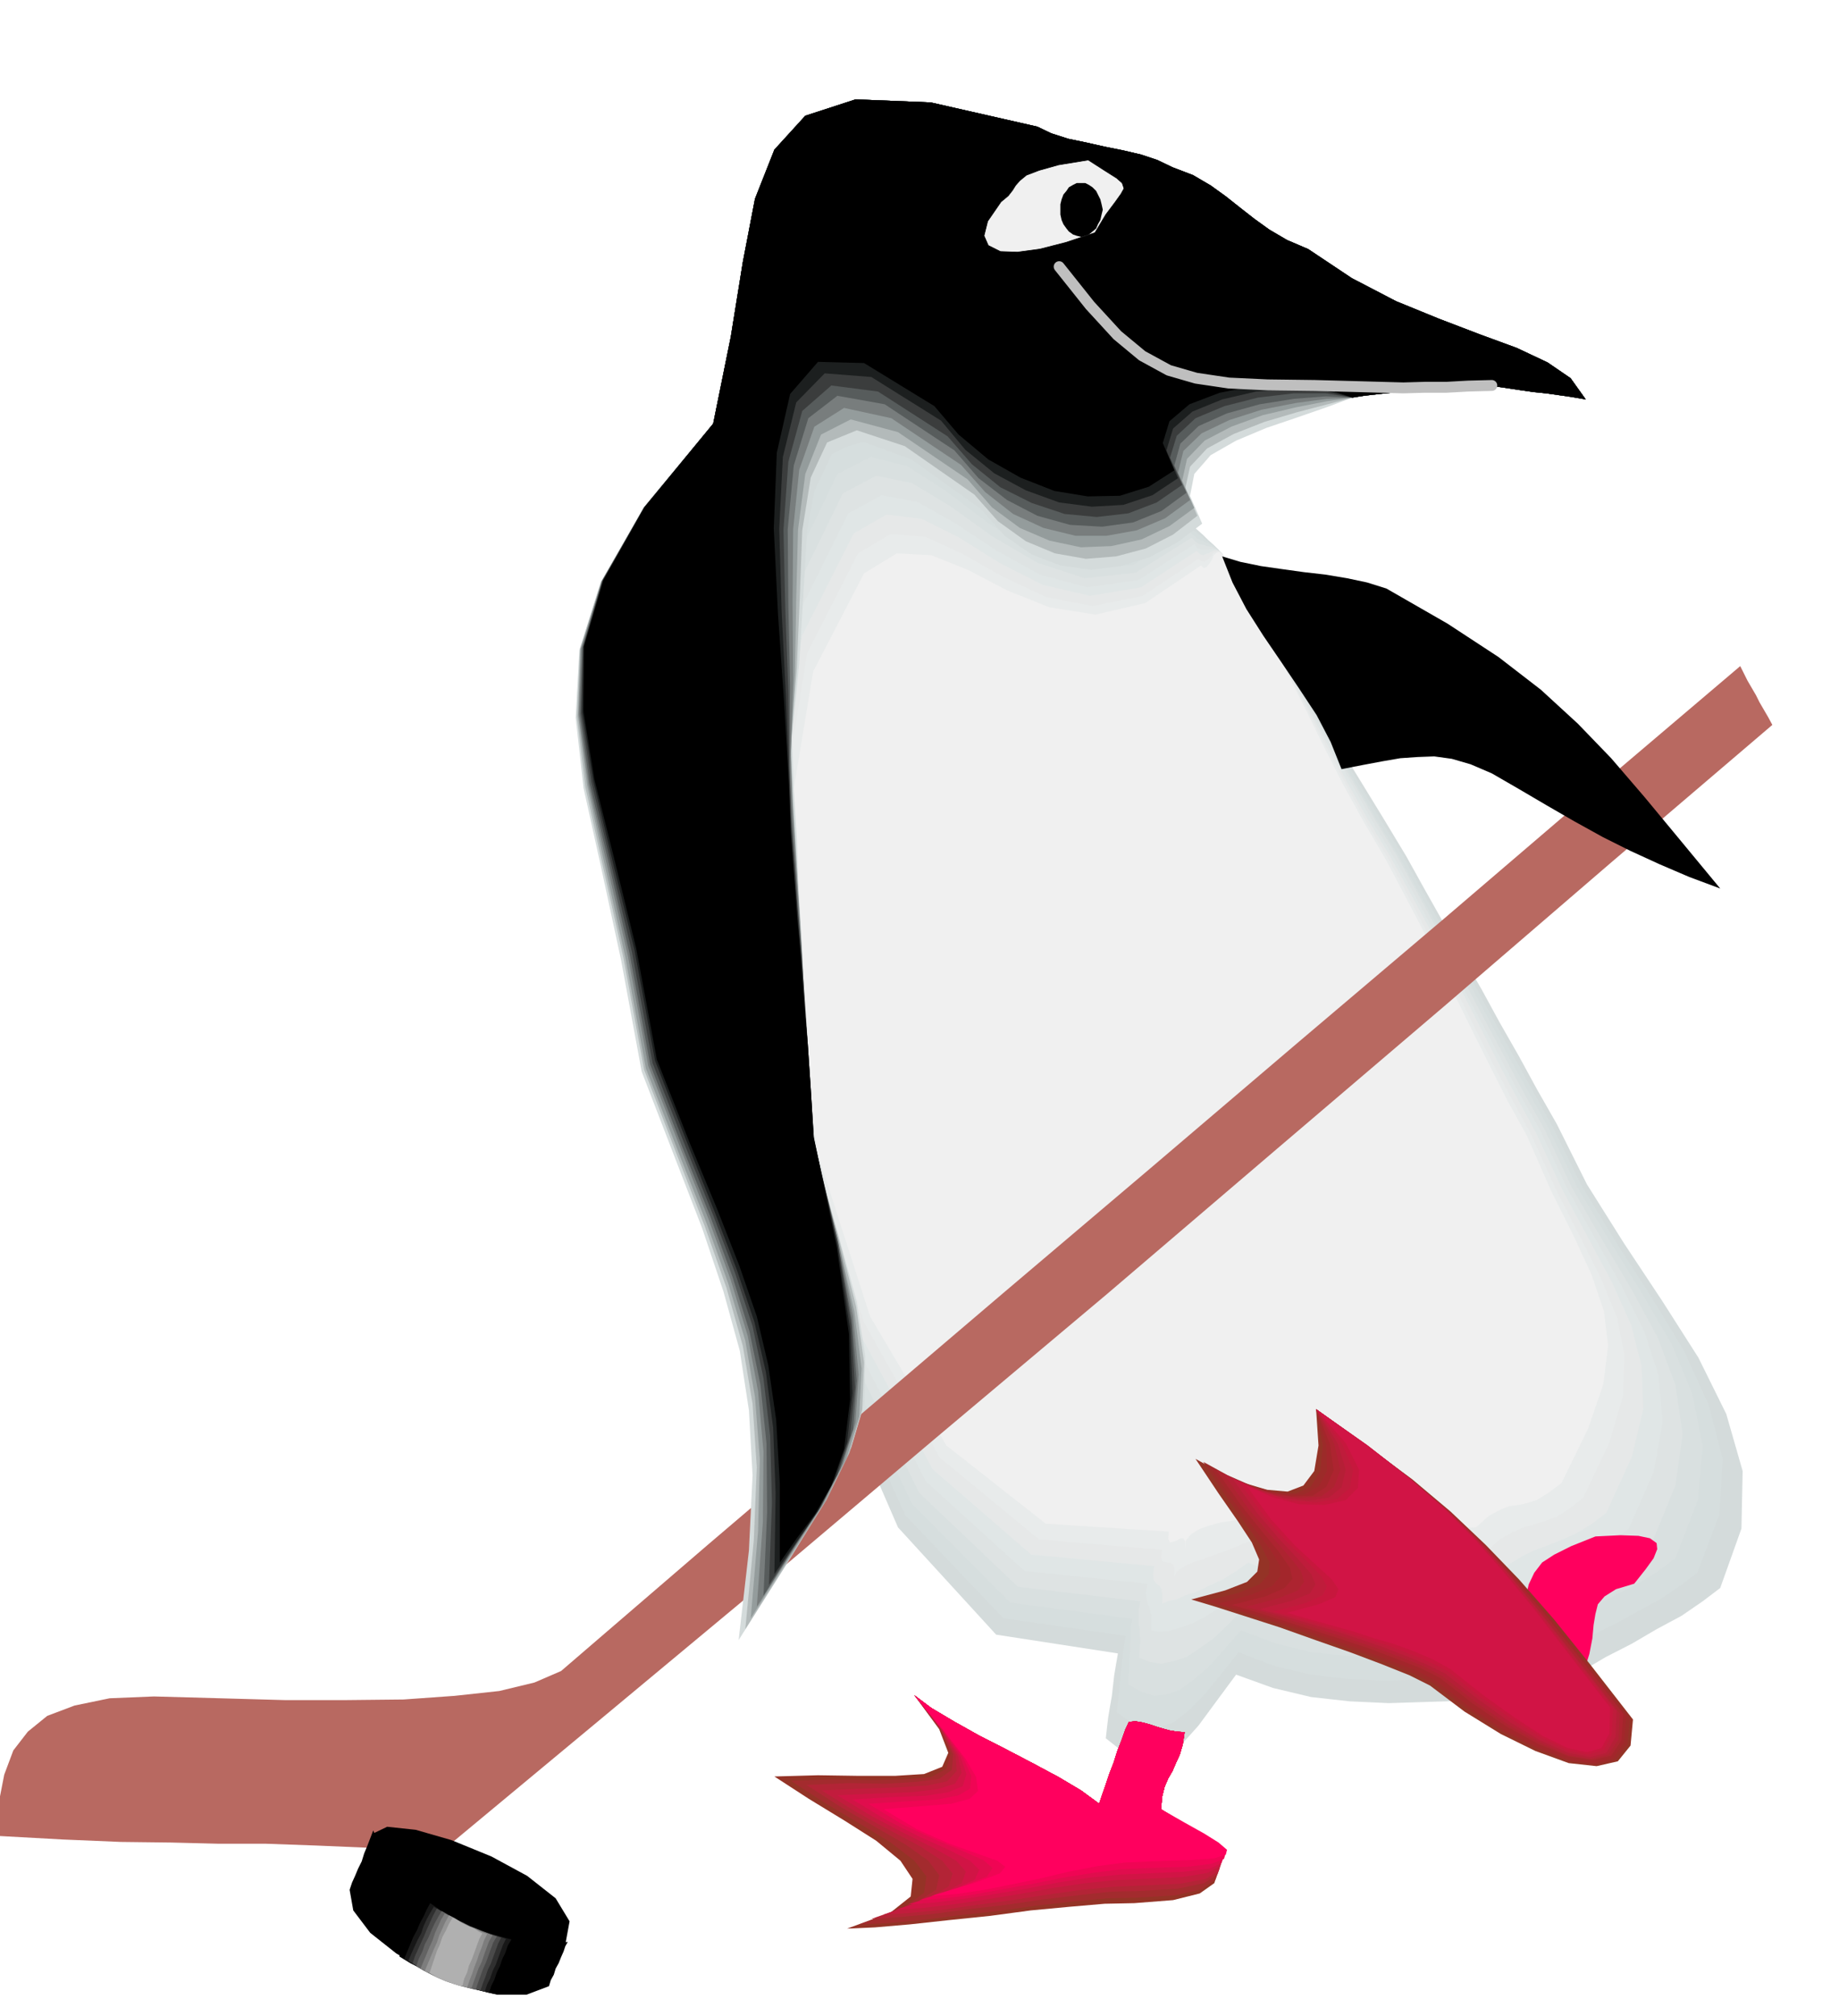
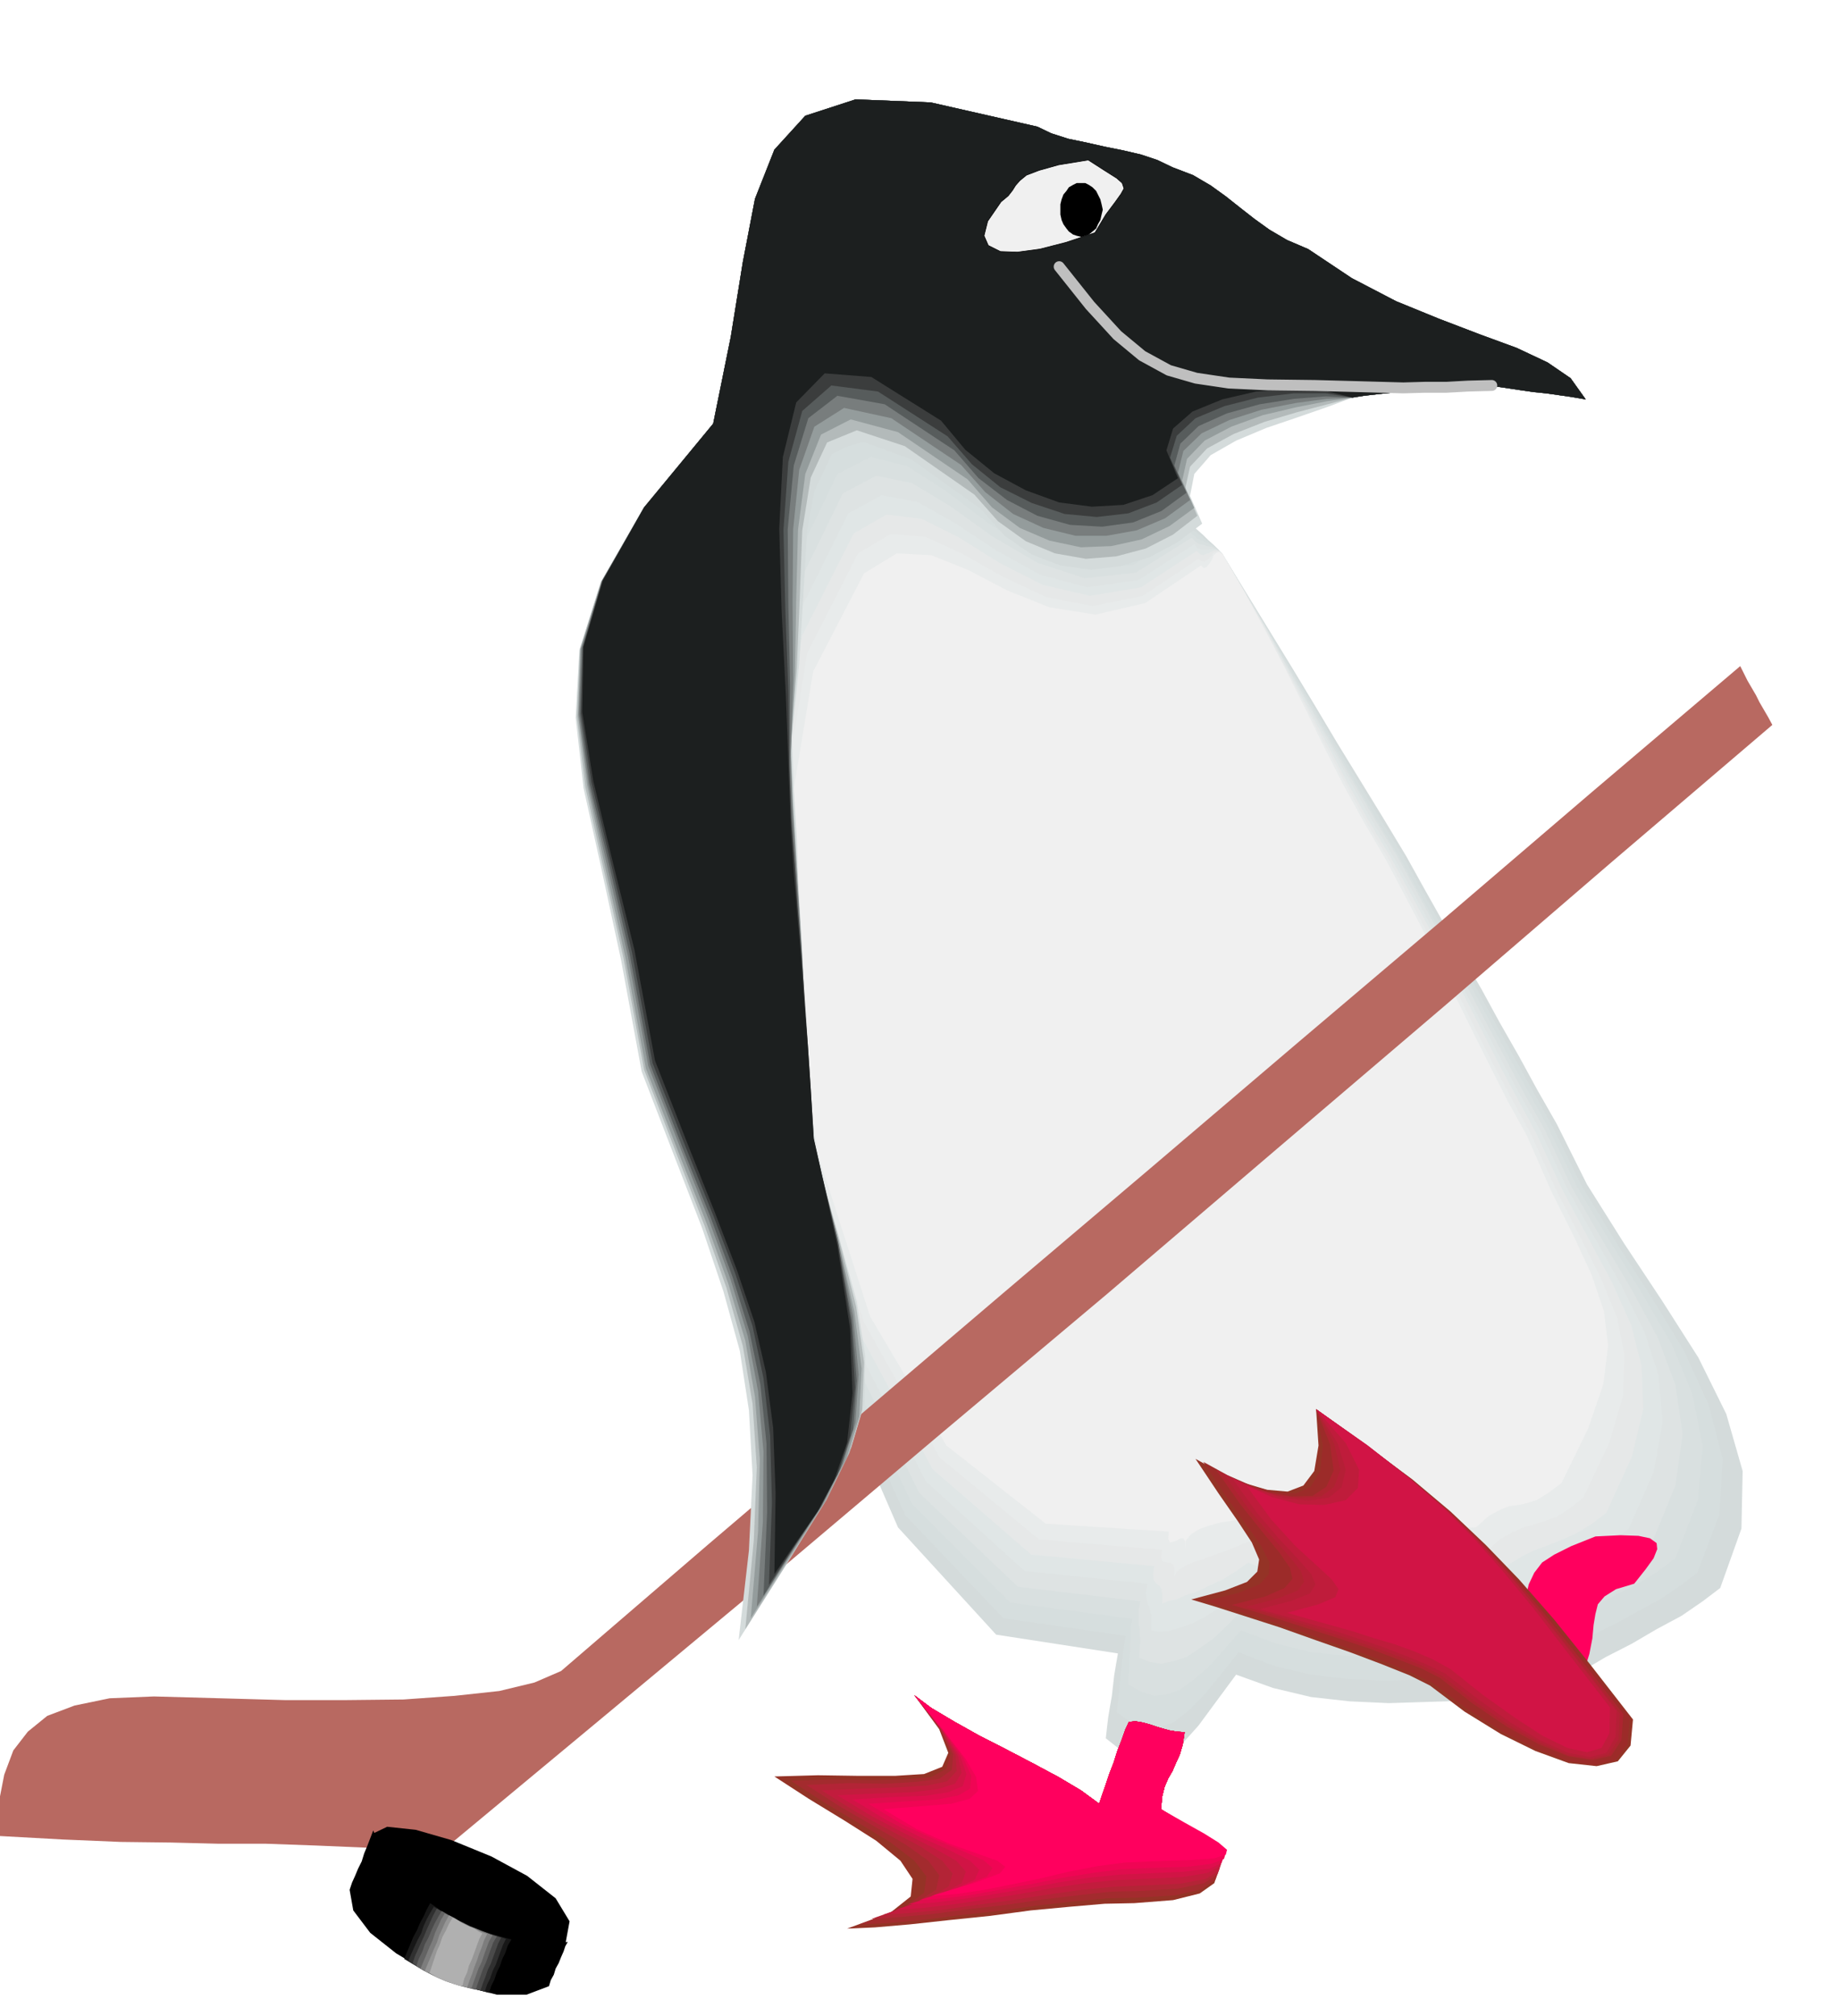
<svg xmlns="http://www.w3.org/2000/svg" fill-rule="evenodd" height="537.505" preserveAspectRatio="none" stroke-linecap="round" viewBox="0 0 3035 3326" width="490.455">
  <style>.brush1{fill:#d4dbdb}.pen1{stroke:none}.brush8{fill:#f0f0f0}.brush9{fill:#943326}.brush13{fill:#d11445}.brush24{fill:#000}</style>
  <path class="pen1 brush1" d="m2018 915 38 62 38 62 38 62 38 63 37 62 38 62 38 62 38 63 30 54 31 55 31 55 32 55 30 55 32 56 30 55 32 56 50 100 61 97 63 95 60 94 46 93 27 94-2 95-35 98-29 22-35 24-41 22-41 24-43 22-39 23-36 23-28 23-64 1-64 2-64 2-63 2-65-3-63-7-63-15-61-22-34 46-28 38-26 29-23 20-25 8-24-1-26-12-29-23 2-18 2-17 3-18 3-17 2-18 2-17 3-18 3-17-201-31-162-177-122-281-81-344-42-367 1-346 42-284 84-182 56-26 61 20 65 48 72 61 75 55 82 35 87-2 93-56 5 8 8 8 9 8 9 8 8 8 9 8 8 8 7 8z" />
  <path class="pen1" style="fill:#d6dede" d="m2018 915 37 62 38 62 37 62 37 63 36 62 37 62 37 62 39 63 30 55 31 56 31 55 31 56 30 55 31 56 31 56 31 56 48 98 58 95 58 90 54 89 40 88 23 89-5 91-37 97-28 21-32 22-37 20-38 21-39 19-36 21-33 21-27 23-63 1-62 4-61 3-60 2-61-3-60-7-60-14-60-23-31 39-27 33-25 25-23 18-24 9-22 1-25-9-24-17 2-18 2-16 1-15 2-15 1-15 2-15 2-16 3-16-202-29-162-170-122-271-82-333-43-355v-336l41-277 85-179 55-27 61 17 65 44 70 57 74 52 81 31 86-5 93-56 5 7 8 7 8 6 9 7 8 6 8 6 7 6 7 8z" />
  <path class="pen1" style="fill:#d9e0e0" d="m2018 915 37 62 37 62 36 63 37 63 35 62 36 63 36 62 38 63 30 54 31 56 31 56 31 56 30 56 30 56 31 55 31 56 47 97 55 91 53 86 49 84 34 82 17 86-8 89-37 96-28 21-31 19-33 17-34 18-35 17-32 18-30 19-26 23-63 1-59 4-58 3-57 3-57-2-57-6-58-14-59-22-29 33-25 28-25 21-22 16-22 8-21 2-21-7-21-12 1-17 1-13v-13l1-11v-13l1-12v-14l3-15-202-27-162-163-123-261-83-321-43-344v-326l41-271 85-176 55-28 60 15 64 41 70 53 74 48 80 28 85-7 92-57 5 6 7 6 7 4 9 4 7 3 8 5 6 5 7 7z" />
  <path class="pen1" style="fill:#dee3e3" d="m2018 915 37 62 36 62 35 63 36 63 35 62 36 63 36 62 38 63 30 54 30 56 30 57 30 57 30 56 30 56 30 56 32 56 45 96 51 88 48 81 43 79 29 78 12 81-12 85-39 95-27 20-27 18-30 15-30 15-30 13-29 16-28 17-25 22-62 1-58 4-55 4-52 4-54-1-53-6-55-13-58-22-26 27-24 23-24 17-21 14-22 7-20 4-19-3-17-7 1-16 1-12-1-11v-8l-2-9v-22l3-15-202-24-163-155-124-252-83-310-43-333-1-316 40-264 85-174 55-29 59 12 63 38 70 50 73 43 79 26 84-9 93-58 5 6 6 4 7 2 7 2 7 1 7 3 6 3 6 7z" />
  <path class="pen1" style="fill:#e0e6e6" d="m2018 915 36 62 37 62 34 63 35 63 34 62 35 63 35 63 37 63 30 54 30 56 29 57 30 57 30 56 30 57 30 56 32 56 44 95 48 86 43 77 37 74 23 72 7 77-15 83-41 93-25 19-25 16-26 12-26 12-27 10-26 13-25 15-24 21-61 1-55 5-52 5-48 5-50-1-50-5-54-13-57-22-24 21-23 18-22 14-21 11-21 7-17 5-16 1-13-2v-25l-2-8-1-5-3-7-2-7-1-11 3-14-203-21-163-148-125-243-83-298-44-322-1-306 40-257 85-171 55-30 59 11 62 35 68 45 72 40 78 21 85-12 92-59 5 6 6 3h12l6-1h6l6 3 6 6z" />
  <path class="pen1" style="fill:#e6e8e8" d="m2018 915 36 62 36 62 33 63 34 63 33 62 33 63 35 63 38 63 30 55 31 57 29 57 30 57 29 57 29 57 30 56 31 57 43 93 44 82 39 73 31 69 17 67 3 72-19 79-42 92-25 19-23 14-22 10-22 9-22 8-22 10-23 14-23 20-61 2-52 5-49 5-46 5-46 1-47-5-52-13-56-22-21 15-21 13-22 10-20 10-19 6-16 7-14 3-9 4v-15l-1-9-3-5-3-2-4-4-3-5-1-9 2-13-203-19-163-141-125-233-84-287-44-310-2-296 40-250 85-168 54-31 58 7 62 31 67 42 71 36 78 18 84-14 92-60 5 5 5 2 5-2 6-2 5-3 6-1 5 1 6 6z" />
  <path class="pen1" style="fill:#e8ebeb" d="m2018 915 36 62 35 63 33 63 33 63 32 63 33 63 34 63 38 63 29 55 30 57 29 57 29 58 28 57 29 57 30 56 31 57 42 93 40 78 34 68 26 64 12 62-3 68-22 75-43 91-23 18-20 13-19 7-18 6-19 5-18 8-21 12-22 20-60 2-50 5-46 6-42 6-43 2-44-4-49-13-55-22-19 8-20 8-20 7-19 7-18 6-15 7-11 8-4 9v-14l-2-7-4-3h-4l-6-1-4-1-2-7 2-12-203-17-164-135-125-223-85-276-45-299-3-286 39-243 84-165 54-32 58 5 61 28 67 38 70 33 77 15 83-17 92-61 5 4 5 1 5-4 5-4 4-6 5-3h5l6 5z" />
-   <path class="pen1 brush8" d="m2018 915 36 62 34 63 33 63 32 64 31 63 32 63 34 62 37 63 29 55 30 57 28 58 29 58 28 57 29 58 29 57 31 56 40 91 38 76 29 63 20 59 7 57-8 64-25 73-44 90-23 17-18 11-16 5-14 3-15 2-15 6-19 10-21 19-58 2-48 6-43 6-38 7-38 2-41-4-47-12-55-22-17 1-18 3-19 3-18 5-17 6-14 9-8 10-1 15v-14l-3-5h-5l-6 4-7 2-4 1-3-6 1-12-203-13-164-129-126-213-85-264-45-288-3-276 39-236 84-162 54-33 57 3 60 24 65 34 70 28 76 12 82-19 92-62 4 4 5-1 4-5 5-7 3-8 5-4 4-2 6 5z" />
+   <path class="pen1 brush8" d="m2018 915 36 62 34 63 33 63 32 64 31 63 32 63 34 62 37 63 29 55 30 57 28 58 29 58 28 57 29 58 29 57 31 56 40 91 38 76 29 63 20 59 7 57-8 64-25 73-44 90-23 17-18 11-16 5-14 3-15 2-15 6-19 10-21 19-58 2-48 6-43 6-38 7-38 2-41-4-47-12-55-22-17 1-18 3-19 3-18 5-17 6-14 9-8 10-1 15v-14l-3-5h-5l-6 4-7 2-4 1-3-6 1-12-203-13-164-129-126-213-85-264-45-288-3-276 39-236 84-162 54-33 57 3 60 24 65 34 70 28 76 12 82-19 92-62 4 4 5-1 4-5 5-7 3-8 5-4 4-2 6 5" />
  <path class="pen1 brush9" d="m1863 2841-6 13-6 17-7 18-6 19-7 18-6 18-6 17-5 15-30-22-37-22-43-23-44-23-45-23-41-23-37-22-28-21 41 56 15 39-10 23-30 12-48 3h-59l-68-1-72 2 57 37 59 36 52 33 40 33 20 30-3 29-34 27-71 26 46-2 58-5 64-7 68-7 67-9 64-6 58-5 49-1 64-5 44-11 24-17 7-21-9-25-20-26-30-26-36-24 2-21 4-16 6-14 7-12 6-14 6-13 5-17 3-20-13-1-12-2-11-3-10-3-12-4-11-3-12-2-11 1z" />
  <path class="pen1" style="fill:#a32b2e" d="m1863 2841-6 13-6 17-7 18-6 19-7 18-6 18-6 17-5 15-30-22-37-22-43-23-44-23-45-23-41-23-37-22-28-21 43 57 17 39-7 25-25 14-43 4-54 1-65-1-70 2 57 37 57 34 51 31 39 30 20 26-4 27-36 26-71 26 46-2 56-5 62-8 65-7 64-9 62-7 55-5 48-1 64-4 43-10 23-16 7-19-10-24-20-24-31-25-36-24 2-21 4-16 6-14 7-12 6-14 6-13 5-17 3-20-13-1-12-2-11-3-10-3-12-4-11-3-12-2-11 1z" />
  <path class="pen1" style="fill:#b32436" d="m1863 2841-6 13-6 17-7 18-6 19-7 18-6 18-6 17-5 15-30-22-37-22-43-23-44-23-45-23-41-23-37-22-28-21 44 57 20 40-2 26-21 15-38 5-50 3-62-1-69 3 56 36 57 33 50 29 38 27 18 24-5 24-36 23-71 25 46-3 54-5 59-8 62-7 61-9 59-7 54-6 47-1 64-4 43-9 22-14 6-17-10-21-22-23-31-24-36-23 2-21 4-16 6-14 7-12 6-14 6-13 5-17 3-20-13-1-12-2-11-3-10-3-12-4-11-3-12-2-11 1z" />
  <path class="pen1" style="fill:#c21c3d" d="m1863 2841-6 13-6 17-7 18-6 19-7 18-6 18-6 17-5 15-30-22-37-22-43-23-44-23-45-23-41-23-37-22-28-21 45 57 23 42 2 26-16 17-33 7-47 3-59 2-68 3 56 35 57 31 49 26 37 24 17 21-6 21-36 22-72 25 45-3 52-5 56-8 59-8 58-9 57-8 52-5 46-2 64-3 43-8 21-13 5-15-10-20-22-21-31-23-37-23 2-21 4-16 6-14 7-12 6-14 6-13 5-17 3-20-13-1-12-2-11-3-10-3-12-4-11-3-12-2-11 1z" />
  <path class="pen1 brush13" d="m1863 2841-6 13-6 17-7 18-6 19-7 18-6 18-6 17-5 15-30-22-37-22-43-23-44-23-45-23-41-23-37-22-28-21 46 58 26 42 6 28-11 18-29 9-42 5-56 2-67 3 56 34 55 29 48 24 37 21 16 18-7 19-37 20-72 24 44-3 51-6 53-8 56-9 55-10 54-8 50-5 46-2 64-3 42-7 20-11 5-13-11-18-22-19-32-21-37-23 2-21 4-16 6-14 7-12 6-14 6-13 5-17 3-20-13-1-12-2-11-3-10-3-12-4-11-3-12-2-11 1z" />
  <path class="pen1" style="fill:#e00d4d" d="m1863 2841-6 13-6 17-7 18-6 19-7 18-6 18-6 17-5 15-30-22-37-22-43-23-44-23-45-23-41-23-37-22-28-21 47 58 29 43 10 29-6 20-24 10-38 6-54 2-66 4 56 34 56 28 47 21 35 18 15 15-7 16-38 18-72 23 43-3 48-6 51-8 53-9 52-10 51-8 49-5 45-2 64-3 41-5 20-9 4-12-12-16-23-18-32-21-37-22 2-21 4-16 6-14 7-12 6-14 6-13 5-17 3-20-13-1-12-2-11-3-10-3-12-4-11-3-12-2-11 1z" />
  <path class="pen1" style="fill:#f00554" d="m1863 2841-6 13-6 17-7 18-6 19-7 18-6 18-6 17-5 15-30-22-37-22-43-23-44-23-45-23-41-23-37-22-28-21 48 58 32 44 14 31-2 21-19 11-34 7-50 3-65 4 56 34 54 25 46 19 34 15 15 13-9 14-39 16-73 23 43-3 46-6 49-9 50-9 49-10 50-8 47-6 45-2 64-2 40-5 20-8 3-10-13-14-24-16-33-20-37-22 2-21 4-16 6-14 7-12 6-14 6-13 5-17 3-20-13-1-12-2-11-3-10-3-12-4-11-3-12-2-11 1z" />
  <path class="pen1" d="m1863 2841-6 13-6 17-7 18-6 19-7 18-6 18-6 17-5 15-30-22-37-22-43-23-44-23-45-23-41-23-37-22-28-21 49 59 35 45 18 31 3 23-14 13-30 8-48 4-64 5 55 33 54 24 45 16 34 12 13 10-9 11-40 15-73 22 42-3 45-7 46-9 48-10 46-11 47-9 45-6 44-2 63-2 41-3 19-6 2-8-14-12-24-15-34-19-37-21 2-21 4-16 6-14 7-12 6-14 6-13 5-17 3-20-13-1-12-2-11-3-10-3-12-4-11-3-12-2-11 1zm770-306-40 16-28 14-20 13-13 17-9 19-6 25-6 34-7 44 13 5 14 5 13 6 14 6 13 5 14 5 14 6 14 6 10-32 5-26 2-22 3-18 4-16 11-13 19-12 30-9 19-24 13-18 6-15-1-10-11-8-19-4-30-1-41 2z" style="fill:#ff005e" />
  <path class="pen1 brush9" d="m2695 2837-4 43-21 26-35 8-46-5-55-20-57-28-60-37-57-43-34-17-45-18-53-20-57-20-59-21-56-18-50-16-40-12 56-15 36-14 17-17 3-20-12-28-23-35-32-46-38-57 40 22 41 18 37 11 34 3 26-10 18-24 7-42-4-60 85 61 74 55 63 53 58 55 55 57 57 65 61 76 70 90z" />
  <path class="pen1" style="fill:#9c2b29" d="m2690 2834-4 44-20 26-34 8-43-6-52-20-56-28-59-38-57-43-33-16-43-18-50-19-53-18-56-20-53-17-49-15-39-12 55-14 35-14 15-17 1-19-14-28-24-34-33-46-38-58 40 22 41 18 38 10 34 2 24-11 16-26 4-42-11-60 85 61 73 55 62 53 57 54 53 56 56 65 61 75 71 90z" />
-   <path class="pen1" style="fill:#a3262b" d="m2684 2832-4 43-18 26-32 8-41-6-51-20-54-28-58-38-55-43-32-17-41-16-48-18-51-18-53-18-50-16-47-14-38-11 54-15 34-14 14-16-1-19-16-26-26-34-34-45-39-57 41 21 42 17 38 8h34l25-14 13-25-1-43-17-59 85 60 72 56 62 52 56 53 52 56 55 64 60 75 70 91z" />
  <path class="pen1" style="fill:#ad2430" d="m2679 2828-3 43-17 26-31 7-39-6-49-20-53-29-56-38-55-43-32-16-39-15-45-17-48-16-50-16-47-15-44-14-38-11 55-14 32-14 13-15-4-18-18-26-28-34-36-45-40-57 42 21 43 16 40 7 34-1 23-15 12-27-6-43-23-58 85 60 71 55 61 51 55 53 51 55 54 64 60 75 70 90z" />
  <path class="pen1" style="fill:#b51f36" d="m2673 2827-2 43-17 25-29 7-37-6-46-21-52-29-55-38-55-43-31-16-37-15-41-15-44-15-47-15-44-14-42-13-37-11 53-14 32-13 10-14-5-18-20-25-29-33-38-45-40-57 42 20 44 15 40 5 34-3 22-16 10-28-10-43-30-57 84 60 71 55 59 50 54 53 50 55 54 64 59 75 70 90z" />
  <path class="pen1" style="fill:#bf1c3b" d="m2668 2823-2 43-15 26-27 7-36-7-45-20-50-30-53-38-55-43-31-15-34-14-39-15-41-14-43-14-42-12-40-12-36-10 53-14 30-12 9-15-7-17-22-25-31-33-38-45-40-56 42 20 44 14 40 4 34-5 21-17 7-29-13-43-36-57 84 60 70 54 59 50 53 52 50 54 52 64 58 74 70 90z" />
-   <path class="pen1" style="fill:#c7173d" d="m2662 2819-2 43-13 25-26 8-34-7-43-21-48-30-53-37-54-43-30-15-32-13-36-14-38-12-39-12-39-12-39-11-35-9 53-14 29-13 7-14-9-17-24-25-33-32-39-44-41-57 42 20 45 13 41 3 35-6 21-18 5-30-18-43-43-57 84 60 69 54 58 50 52 51 48 53 52 63 57 74 70 89z" />
  <path class="pen1 brush13" d="m2657 2817-1 43-13 24-24 7-32-7-41-20-46-30-52-37-54-43-29-16-30-13-33-12-34-10-37-12-36-10-36-10-35-10 52-14 28-12 5-13-11-16-26-24-34-31-40-44-41-56 42 19 45 12 42 1 35-8 20-20 2-30-22-44-49-56 84 59 69 54 57 50 51 51 47 53 51 62 57 74 69 89z" />
  <path class="pen1" style="fill:#b86961" d="m2872 1099-245 208-243 208-243 206-243 207-243 206-243 207-243 207-243 209-44 19-58 14-74 8-84 6-95 1H470l-107-3-109-3-73 3-58 12-45 17-32 26-24 31-15 40-9 46-3 55 109 6 95 4 83 1 79 2h78l84 3 94 4 110 7 266-221 274-228 278-235 282-237 281-240 278-237 273-235 266-227-7-13-7-12-7-12-6-12-7-12-7-12-6-12-6-12z" />
  <path class="pen1 brush24" d="m616 3025-5 36 26 38 46 37 60 34 62 26 58 17 45 5 25-10 7-38-23-38-47-37-59-32-66-27-59-17-47-5-23 11z" />
  <path class="pen1 brush24" d="m616 3020-5 13-5 13-5 12-4 13-6 12-5 12-5 11-4 12 6 34 28 37 43 34 54 32 56 22 56 14h49l37-14 3-10 5-9 3-10 5-9 4-10 4-9 3-9 4-7-40 4-46-5-49-14-49-21-47-29-41-35-31-40-18-44z" />
  <path class="pen1 brush1" d="m1712 209 23 11 28 9 29 6 31 7 30 6 30 7 27 9 25 12 34 13 29 17 25 18 24 19 23 18 25 18 29 17 35 15 72 48 73 38 71 29 68 26 60 22 51 24 38 26 25 35-23-4-21-3-21-3-20-2-21-3-20-3-20-3-20-2-21 1-27 2-31 2-32 3-33 3-30 3-26 3-19 3-40 15-49 17-53 18-50 21-42 24-27 31-7 36 20 46-41 31-45 24-48 15-49 6-51-7-47-18-45-31-39-44-115-82-79-29-50 14-28 52-15 80-6 103-7 116-12 124 3 83 5 83 3 83 5 84 4 84 4 84 4 84 5 84 43 148 31 113 14 89-1 77-22 74-40 83-62 102-84 133 17-148 6-124-6-107-15-98-27-98-35-104-46-119-54-140-34-184-33-153-29-131-13-116 6-111 35-112 71-123 115-139 29-143 20-124 20-104 32-81 51-56 83-27 124 5 176 40z" />
  <path class="pen1" style="fill:#b3baba" d="m1712 209 23 11 28 9 29 6 31 7 30 6 30 7 27 9 25 12 34 13 29 17 25 18 24 19 23 18 25 18 29 17 35 15 72 48 73 38 71 29 68 26 60 22 51 24 38 26 25 35-23-4-21-3-21-3-20-2-21-3-20-3-20-3-20-2-21 1-27 2-31 2-32 3-33 3-30 3-26 3-19 3-41 11-50 13-54 16-51 20-44 24-28 30-8 36 20 45-40 31-45 23-49 13-50 4-51-9-48-20-46-33-39-44-115-80-79-26-49 20-27 58-14 87-4 108-5 120-10 126 3 82 5 82 4 82 5 82 4 81 5 81 4 82 5 84 43 153 30 118 13 92-3 78-21 71-38 78-58 93-76 120 14-146 5-121-7-105-16-95-27-96-36-102-46-118-54-140-34-184-34-152-29-131-14-116 5-111 35-111 70-122 115-139 29-143 20-124 20-104 32-81 51-56 83-27 124 5 176 40z" />
  <path class="pen1" style="fill:#949c9c" d="m1712 209 23 11 28 9 29 6 31 7 30 6 30 7 27 9 25 12 34 13 29 17 25 18 24 19 23 18 25 18 29 17 35 15 72 48 73 38 71 29 68 26 60 22 51 24 38 26 25 35-23-4-21-3-21-3-20-2-21-3-20-3-20-3-20-2-21 1-27 2-31 2-32 3-33 3-30 3-26 3-19 3-42 6-51 10-55 13-52 19-44 23-29 30-8 36 20 45-41 30-46 22-50 11-50 2-52-11-49-21-46-34-40-46-115-78-78-21-49 25-26 65-12 92-3 114-2 124-7 127 3 81 5 82 5 79 5 80 4 78 4 80 4 81 5 83 42 158 28 123 12 94-4 79-21 69-36 73-54 84-68 107 12-143 3-119-8-103-16-93-28-94-36-100-46-116-54-139-34-184-34-152-29-131-15-115 4-110 35-111 70-122 114-139 29-143 20-124 20-104 32-81 51-56 83-27 124 5 176 40z" />
  <path class="pen1" style="fill:#787d7d" d="m1712 209 23 11 28 9 29 6 31 7 30 6 30 7 27 9 25 12 34 13 29 17 25 18 24 19 23 18 25 18 29 17 35 15 72 48 73 38 71 29 68 26 60 22 51 24 38 26 25 35-23-4-21-3-21-3-20-2-21-3-20-3-20-3-20-2-21 1-27 2-31 2-32 3-33 3-30 3-26 3-19 3-42 2-52 7-56 11-53 17-46 22-30 29-9 36 20 45-41 30-47 20-50 9h-51l-53-13-50-23-46-36-40-45-115-77-78-17-49 31-25 71-10 98-1 120 1 128-4 129 3 82 5 79 5 78 5 77 4 76 5 78 5 79 5 83 41 163 25 126 9 97-5 79-21 68-34 67-48 75-60 94 10-140 1-116-9-100-17-91-28-92-36-99-46-116-54-138-34-183-35-152-30-130-16-115 4-109 34-111 70-121 114-139 29-143 20-124 20-104 32-81 51-56 83-27 124 5 176 40z" />
  <path class="pen1" style="fill:#575c5c" d="m1712 209 23 11 28 9 29 6 31 7 30 6 30 7 27 9 25 12 34 13 29 17 25 18 24 19 23 18 25 18 29 17 35 15 72 48 73 38 71 29 68 26 60 22 51 24 38 26 25 35-23-4-21-3-21-3-20-2-21-3-20-3-20-3-20-2-21 1-27 2-31 2-32 3-33 3-30 3-26 3-19 3-44-2-52 4-57 9-54 15-47 21-30 29-10 36 20 45-41 30-47 19-51 7-53-3-54-15-50-26-47-36-40-46-115-76-78-14-48 37-24 78-10 105 1 125 3 133-1 130 3 81 5 78 5 76 6 75 5 73 5 76 5 78 5 82 40 168 24 130 8 100-6 80-21 65-32 63-44 66-51 81 6-138-1-113-10-97-18-88-28-90-36-98-46-114-54-139-34-183-35-152-31-129-16-114 4-109 33-110 69-121 114-139 29-143 20-124 20-104 32-81 51-56 83-27 124 5 176 40z" />
  <path class="pen1" style="fill:#3b3d3d" d="m1712 209 23 11 28 9 29 6 31 7 30 6 30 7 27 9 25 12 34 13 29 17 25 18 24 19 23 18 25 18 29 17 35 15 72 48 73 38 71 29 68 26 60 22 51 24 38 26 25 35-23-4-21-3-21-3-20-2-21-3-20-3-20-3-20-2-21 1-27 2-31 2-32 3-33 3-30 3-26 3-19 3-44-7h-53l-59 7-55 14-48 20-31 29-11 36 20 45-42 29-47 18-52 6-53-5-54-18-52-26-47-38-40-46-115-74-77-10-48 42-23 84-8 112 3 130 5 136 2 132 3 81 6 77 5 73 6 73 5 71 5 74 5 76 5 83 40 172 22 134 6 103-8 80-21 64-30 57-39 58-44 67 5-136-3-110-11-95-18-86-29-88-36-95-46-114-54-137-34-183-36-152-31-129-17-113 3-109 32-110 69-121 114-138 29-143 20-124 20-104 32-81 51-56 83-27 124 5 176 40z" />
  <path class="pen1" style="fill:#1c1f1f" d="m1712 209 23 11 28 9 29 6 31 7 30 6 30 7 27 9 25 12 34 13 29 17 25 18 24 19 23 18 25 18 29 17 35 15 72 48 73 38 71 29 68 26 60 22 51 24 38 26 25 35-23-4-21-3-21-3-20-2-21-3-20-3-20-3-20-2-21 1-27 2-31 2-32 3-33 3-30 3-26 3-19 3-44-11-55-3-60 4-56 13-49 20-32 28-11 36 19 46-42 28-48 16-52 3-54-7-55-20-52-28-48-39-40-48-115-72-77-6-47 48-22 90-6 118 4 137 7 140 5 134 3 80 5 76 6 71 6 71 5 69 6 72 5 75 5 81 39 177 21 138 4 106-9 81-21 61-28 53-34 49-37 54 2-133-4-108-12-92-19-83-29-86-36-94-45-113-54-138-34-183-37-150-31-129-18-113 2-108 32-109 68-121 114-138 29-143 20-124 20-104 32-81 51-56 83-27 124 5 176 40z" />
-   <path class="pen1 brush24" d="m1712 209 23 11 28 9 29 6 31 7 30 6 30 7 27 9 25 12 34 13 29 17 25 18 24 19 23 18 25 18 29 17 35 15 72 48 73 38 71 29 68 26 60 22 51 24 38 26 25 35-23-4-21-3-21-3-20-2-21-3-20-3-20-3-20-2-21 1-27 2-31 2-32 3-33 3-30 3-26 3-19 3-45-15-56-6-61 2-57 11-50 19-33 28-11 36 19 45-42 27-48 15-53 1-55-9-56-22-53-30-49-41-40-47-116-71-76-2-46 53-22 97-5 125 7 142 10 144 8 136 3 79 6 74 5 70 6 68 5 67 6 70 5 74 5 80 38 182 20 143 2 108-10 82-21 60-27 47-30 40-28 40v-130l-6-105-13-90-19-81-29-84-36-92-46-111-54-137-34-183-37-151-32-128-18-112 1-108 32-109 68-120 113-138 29-143 20-124 20-104 32-81 51-56 83-27 124 5 176 40z" />
-   <path class="pen1 brush24" d="m2017 918 30 9 34 7 35 5 36 5 35 4 36 6 33 7 32 10 101 58 84 55 70 54 61 56 55 57 55 64 58 70 67 81-51-19-49-21-48-22-46-23-47-26-45-26-46-27-45-26-35-15-31-9-29-4-27 1-29 2-29 5-32 6-36 7-18-45-23-44-29-44-29-43-30-44-28-44-23-44-17-43zM703 3137l-6 11-5 11-6 11-5 12-6 11-5 11-6 12-5 12 18 11 20 10 19 9 20 10 19 6 20 6 20 5 21 5 3-12 5-10 3-12 5-10 4-12 5-10 4-12 6-10-20-6-19-5-19-7-18-6-18-10-18-9-18-11-18-11z" />
  <path class="pen1" style="fill:#171717" d="m710 3140-6 11-5 11-6 11-5 12-6 11-5 12-5 12-5 12 15 9 17 10 18 8 18 8 18 6 18 6 18 4 18 5 4-12 5-10 4-12 5-10 4-12 5-10 4-12 6-10-18-5-17-5-17-6-16-6-17-8-16-9-17-10-16-11z" />
  <path class="pen1" style="fill:#303030" d="m716 3146-6 10-6 11-5 11-4 12-6 11-5 11-5 11-5 12 14 9 15 9 16 8 17 7 16 5 16 5 16 4 16 4 4-12 5-10 4-12 5-10 4-11 4-11 4-11 5-10-15-5-15-4-15-6-14-5-15-8-15-7-15-9-15-9z" />
  <path class="pen1" style="fill:#4a4a4a" d="m721 3149-6 11-5 11-5 11-5 12-5 11-5 11-5 11-4 12 12 8 14 8 14 6 15 7 14 5 14 4 14 3 15 4 4-12 4-10 4-12 5-10 4-11 4-11 4-11 5-10-13-4-13-4-13-5-13-5-14-7-13-7-14-8-13-8z" />
  <path class="pen1" style="fill:#636363" d="m729 3153-6 10-6 11-5 11-5 12-6 11-4 12-6 12-4 12 10 6 13 7 12 6 14 6 12 4 13 4 12 3 12 3 4-12 4-11 4-11 5-11 4-11 4-11 4-11 6-10-12-4-10-4-12-5-10-4-12-6-11-5-12-7-12-7z" />
  <path class="pen1" style="fill:#7d7d7d" d="m734 3157-6 10-5 11-5 11-4 12-5 11-5 12-5 12-5 12 9 5 10 5 11 5 12 5 11 4 11 4 10 2 10 3 4-12 4-11 4-11 5-10 4-12 4-11 4-11 6-10-10-4-9-3-9-4-9-3-10-5-10-5-11-6-11-6z" />
  <path class="pen1" style="fill:#969696" d="m741 3160-6 11-5 11-5 11-4 12-5 11-5 12-5 12-5 12 7 3 9 5 9 3 10 5 9 3 10 4 8 2 8 2 4-12 4-10 4-12 4-10 4-12 4-10 4-12 5-10-8-3-6-3-7-3-7-2-8-5-8-4-9-6-10-5z" />
  <path class="pen1" style="fill:#b0b0b0" d="m747 3164-6 10-5 11-6 11-4 12-5 11-4 12-4 12-4 12 5 3 6 4 7 3 9 4 7 2 8 3 6 2 6 1 3-12 5-11 3-11 5-11 4-11 4-11 4-11 5-9-6-3-4-3-5-3-5-2-7-3-6-3-8-5-8-4z" />
  <path class="brush8" style="stroke:#000;stroke-width:1;stroke-linejoin:round" d="m1796 264-49 8-32 9-21 8-11 9-7 8-5 8-7 9-12 10-22 32-6 24 7 16 20 10 28 1 37-5 43-11 48-16 18-30 15-20 10-14 5-9-3-9-9-8-19-12-28-18z" />
  <path class="pen1 brush24" d="M1785 302h6l6 3 6 4 6 6 3 6 4 8 2 8 2 9-2 8-2 9-4 7-3 7-6 5-6 5-6 2-6 2-8-2-6-2-7-5-4-5-5-7-3-7-2-9v-17l2-8 3-8 5-6 4-6 7-4 6-3h8z" />
  <path fill="none" style="stroke:#bfbfbf;stroke-width:18;stroke-linejoin:round" d="m1748 440 51 64 45 49 41 34 44 24 45 13 54 8 64 3 78 1 37 1 37 1 36 1 36 1 35-1h36l36-2 39-1" />
</svg>